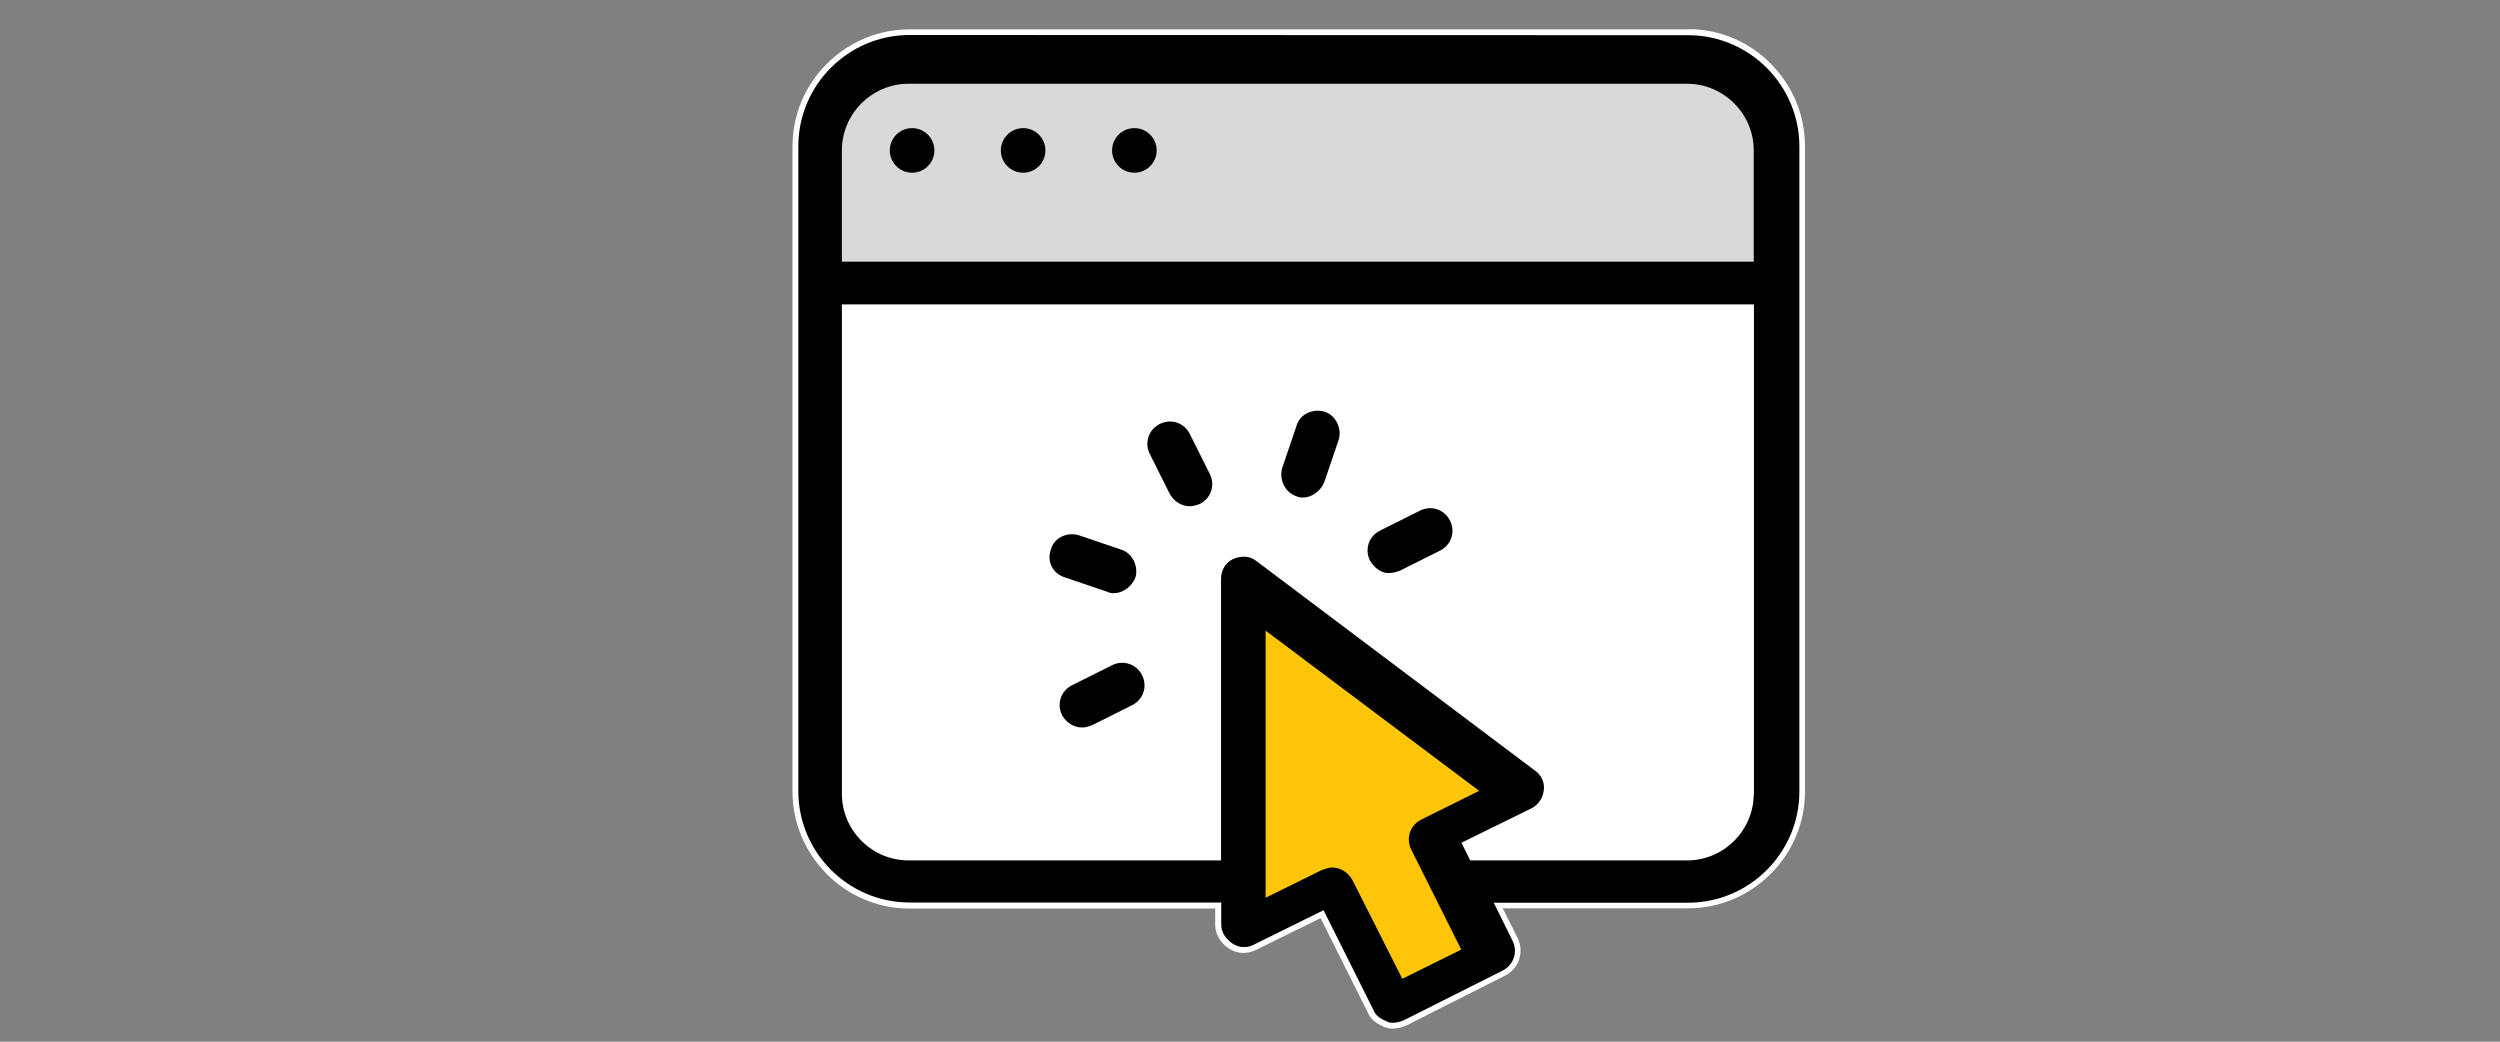
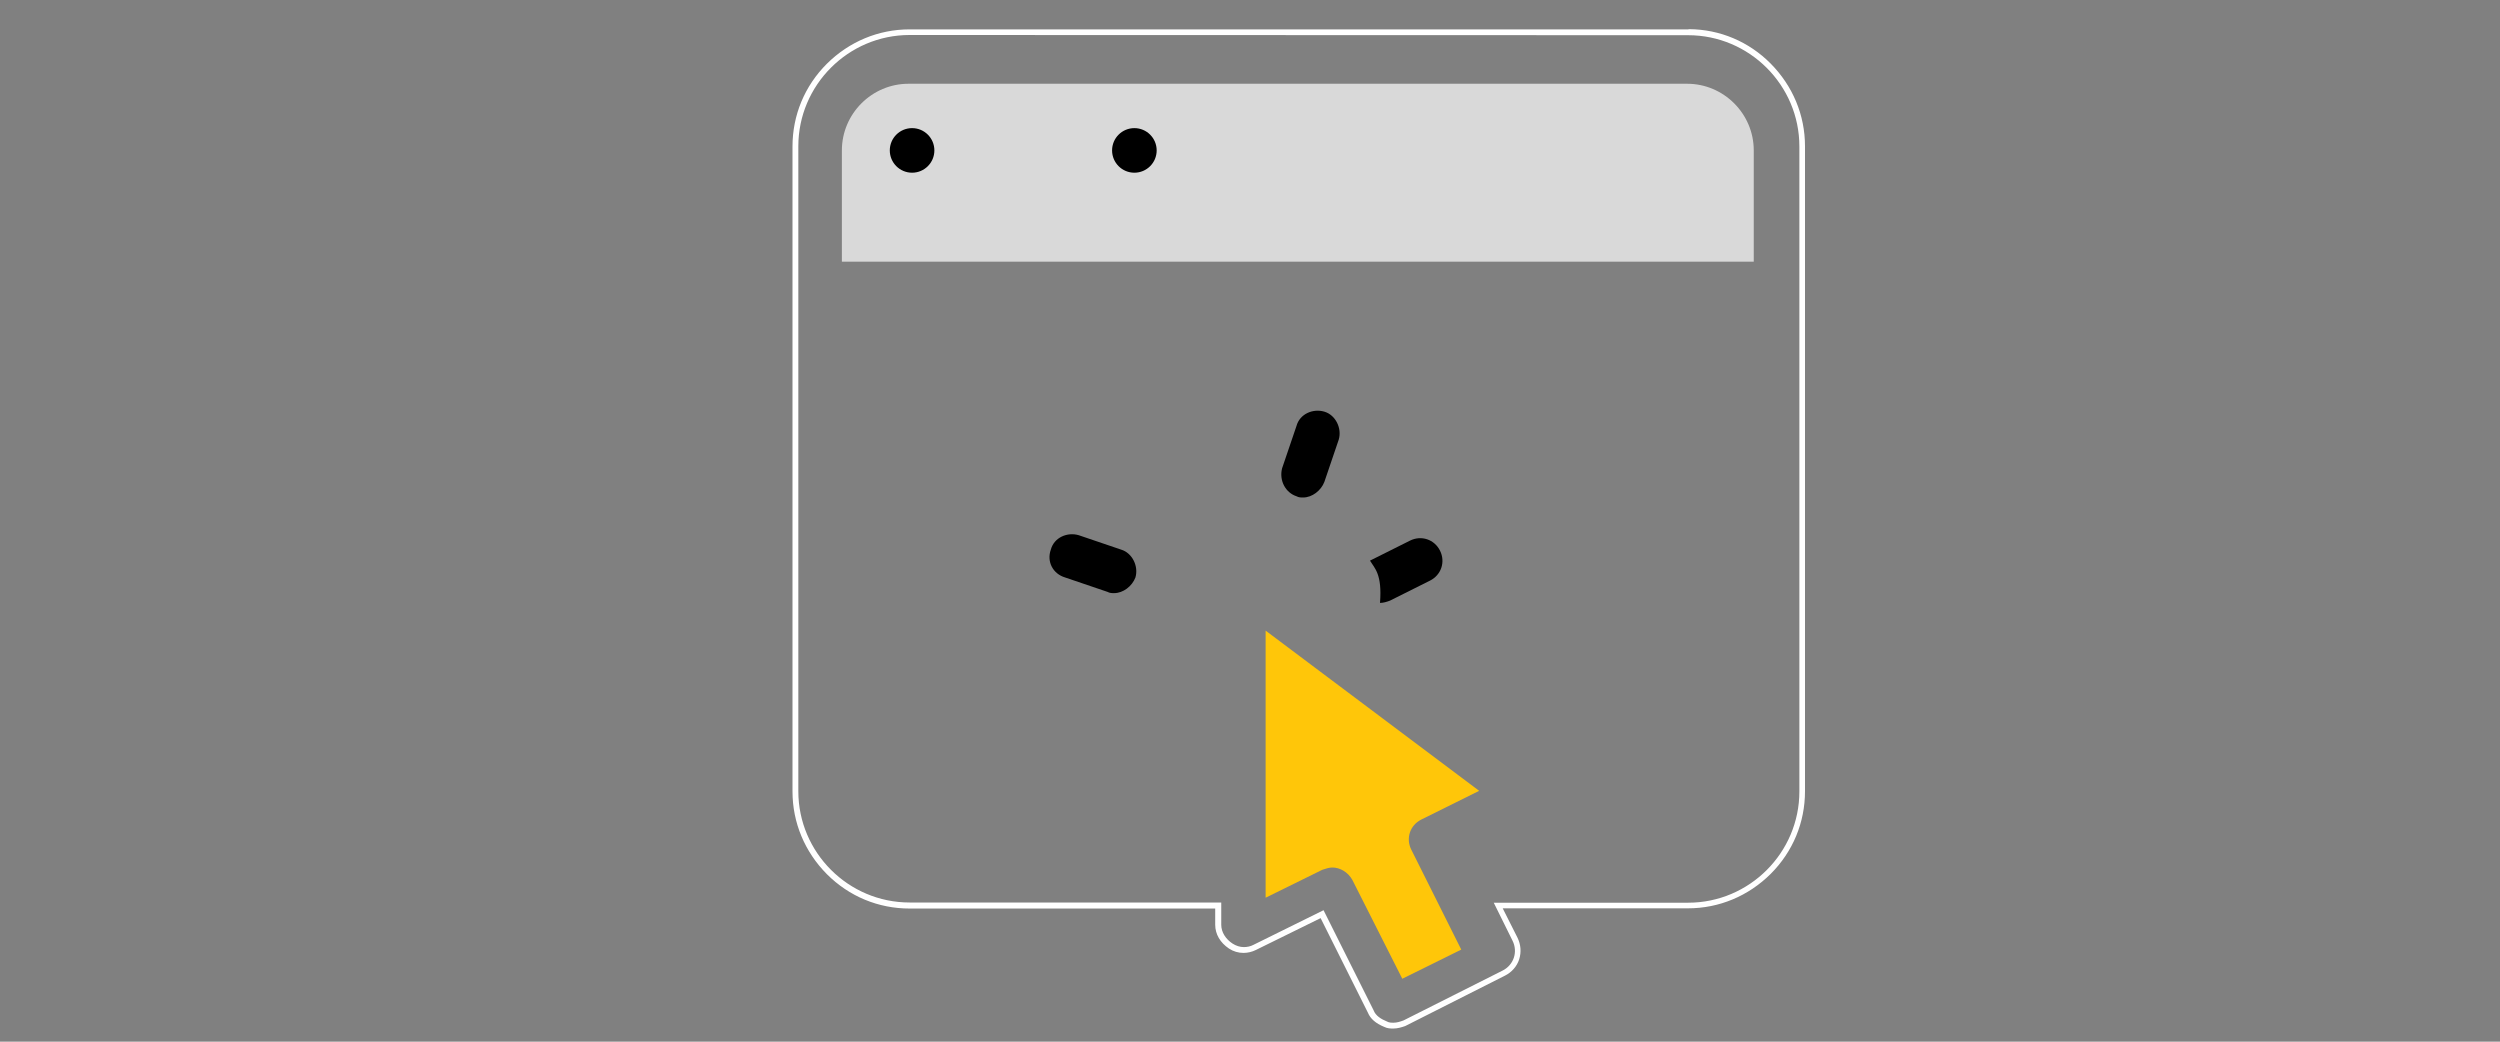
<svg xmlns="http://www.w3.org/2000/svg" version="1.1" id="Layer_1" x="0px" y="0px" viewBox="0 0 1200 500" style="enable-background:new 0 0 1200 500;" xml:space="preserve">
  <rect x="0" y="0" width="1200" height="500" fill="#808080" stroke="none" />
  <style type="text/css">
	.st0{fill:#FFFFFF;}
	.st1{fill:#FFC609;}
	.st2{fill:#D9D9D9;}
</style>
  <g>
    <g>
      <g>
-         <path d="M668.8,492.3c-1.1,0-2.4,0-3.7-0.6c-3.7-1.5-6.1-3.5-7.1-6.1l-23.4-46.8l-32.4,15.9c-1.7,0.8-3.5,1.3-5.3,1.3     c-2.2,0-4.4-0.6-6.2-1.9c-3.8-2.5-5.9-6.3-5.9-10.2v-9.3H436.6c-30.2,0-54.8-24.6-54.8-54.8V70.2c0-30.2,24.6-54.8,54.8-54.8     h373.7c14.6,0,28.3,5.7,38.7,16.1s16.1,24.2,16.1,38.7v309.6c0,30.2-24.6,54.8-54.8,54.8h-91.1l8.1,16.1c1.5,2.9,1.7,6.2,0.7,9.3     c-1,3-3.2,5.6-6.1,7l-47.6,24.1h-0.1C672.4,491.7,670.7,492.3,668.8,492.3z" />
        <path class="st0" d="M810.3,16.9L810.3,16.9c29.4,0,53.4,24,53.4,53.4v309.6c0,29.4-24,53.4-53.4,53.4H717l9,18.2     c2.7,5.4,0.6,11.7-4.8,14.4l-47.5,23.9c-1.6,0.6-3.2,1.1-4.8,1.1c-1.1,0-2.1,0-3.2-0.6c-2.7-1.1-5.4-2.7-6.4-5.4l-24-48     l-33.6,16.6c-1.5,0.8-3.1,1.1-4.7,1.1c-1.8,0-3.7-0.6-5.4-1.7c-3.2-2.1-5.4-5.4-5.4-9v-10.7H436.6c-29.4,0-53.4-24-53.4-53.4     V70.2c0-29.4,24-53.4,53.4-53.4L810.3,16.9 M810.3,14.1H436.6c-15,0-29,5.9-39.7,16.5c-10.7,10.7-16.5,24.7-16.5,39.7v309.6     c0,15,5.9,29,16.5,39.7c10.7,10.7,24.7,16.5,39.7,16.5h146.7v7.8c0,4.5,2.4,8.6,6.6,11.4c2.1,1.4,4.5,2.1,7,2.1     c2,0,4.1-0.5,5.9-1.4l31.1-15.3l22.7,45.4c1.2,2.9,3.7,5.1,7.8,6.8c1.6,0.8,3.1,0.8,4.4,0.8c2,0,4-0.6,5.7-1.2l0.2-0.1l0.2-0.1     l47.5-24c3.2-1.6,5.7-4.4,6.8-7.8c1.1-3.5,0.8-7.1-0.8-10.4l-7.1-14.1h88.9c15,0,29-5.9,39.7-16.5c10.7-10.7,16.5-24.7,16.5-39.7     V70.2c0-15-5.9-29-16.5-39.7C839.5,20,825.6,14.1,810.8,14l0,0L810.3,14.1L810.3,14.1z" />
      </g>
    </g>
-     <path class="st0" d="M841.8,381c0,17.6-14.4,32-32,32H705.7l-4.2-8.5l33.6-16.5c3.2-1.6,5.4-4.8,5.9-8.5c0.6-3.7-1.1-7.5-4.2-9.6   L603.2,269.4c-3.2-2.7-7.5-2.7-11.2-1.1s-5.9,5.4-5.9,9.6V413h-150c-17.6,0-32-14.4-32-32V146.1h437.8V381z" />
    <path class="st1" d="M673.1,469.8l-24-47.5c-2.1-3.7-5.9-5.9-9.6-5.9c-1.6,0-3.2,0.6-4.8,1.1l-27.2,13.4V302.7L710,379.6   l-27.8,13.8c-5.4,2.7-7.5,9-4.8,14.4l24,48L673.1,469.8z" />
-     <path d="M551.9,217.9c-2.7-5.4-0.6-11.7,4.8-14.4c5.4-2.7,11.7-0.6,14.4,4.8l9.6,19.2c2.7,5.4,0.6,11.7-4.8,14.4   c-1.6,0.6-3.2,1.1-4.8,1.1c-3.7,0-7.5-2.1-9.6-5.9L551.9,217.9z" />
-     <path d="M657.6,269.1c-2.7-5.4-0.6-11.7,4.8-14.4l19.2-9.6c5.4-2.7,11.7-0.6,14.4,4.8c2.7,5.4,0.6,11.7-4.8,14.4l-19.2,9.6   c-1.6,0.6-3.2,1.1-4.8,1.1C663.5,275.5,659.8,272.8,657.6,269.1L657.6,269.1z" />
-     <path d="M548.2,324.1c2.7,5.4,0.6,11.7-4.8,14.4l-19.2,9.6c-1.6,0.6-3.2,1.1-4.8,1.1c-3.7,0-7.5-2.1-9.6-5.9   c-2.7-5.4-0.6-11.7,4.8-14.4l19.2-9.6C539.1,316.6,545.5,318.7,548.2,324.1L548.2,324.1z" />
+     <path d="M657.6,269.1l19.2-9.6c5.4-2.7,11.7-0.6,14.4,4.8c2.7,5.4,0.6,11.7-4.8,14.4l-19.2,9.6   c-1.6,0.6-3.2,1.1-4.8,1.1C663.5,275.5,659.8,272.8,657.6,269.1L657.6,269.1z" />
    <path d="M615.4,224.8l6.9-20.3c1.6-5.9,8-8.5,13.4-6.9c5.4,1.6,8.5,8,6.9,13.4l-6.9,20.3c-1.6,4.2-5.9,7.5-10.2,7.5   c-1.1,0-2.1,0-3.2-0.6C617.1,236.5,613.9,230.7,615.4,224.8L615.4,224.8z" />
    <path d="M504.4,263.8c1.6-5.9,8-8.5,13.4-6.9l20.3,6.9c5.4,1.6,8.5,8,6.9,13.4c-1.6,4.2-5.9,7.5-10.2,7.5c-1.1,0-2.1,0-3.2-0.6   l-20.3-6.9C505.5,275.5,502.3,269.7,504.4,263.8L504.4,263.8z" />
    <path class="st2" d="M841.8,125.6H404.1V72.2c0-17.6,14.4-32,32-32h373.7c17.6,0,32,14.4,32,32L841.8,125.6z" />
    <circle cx="437.8" cy="72.2" r="10.7" />
-     <circle cx="491.1" cy="72.2" r="10.7" />
    <circle cx="544.5" cy="72.2" r="10.7" />
  </g>
</svg>